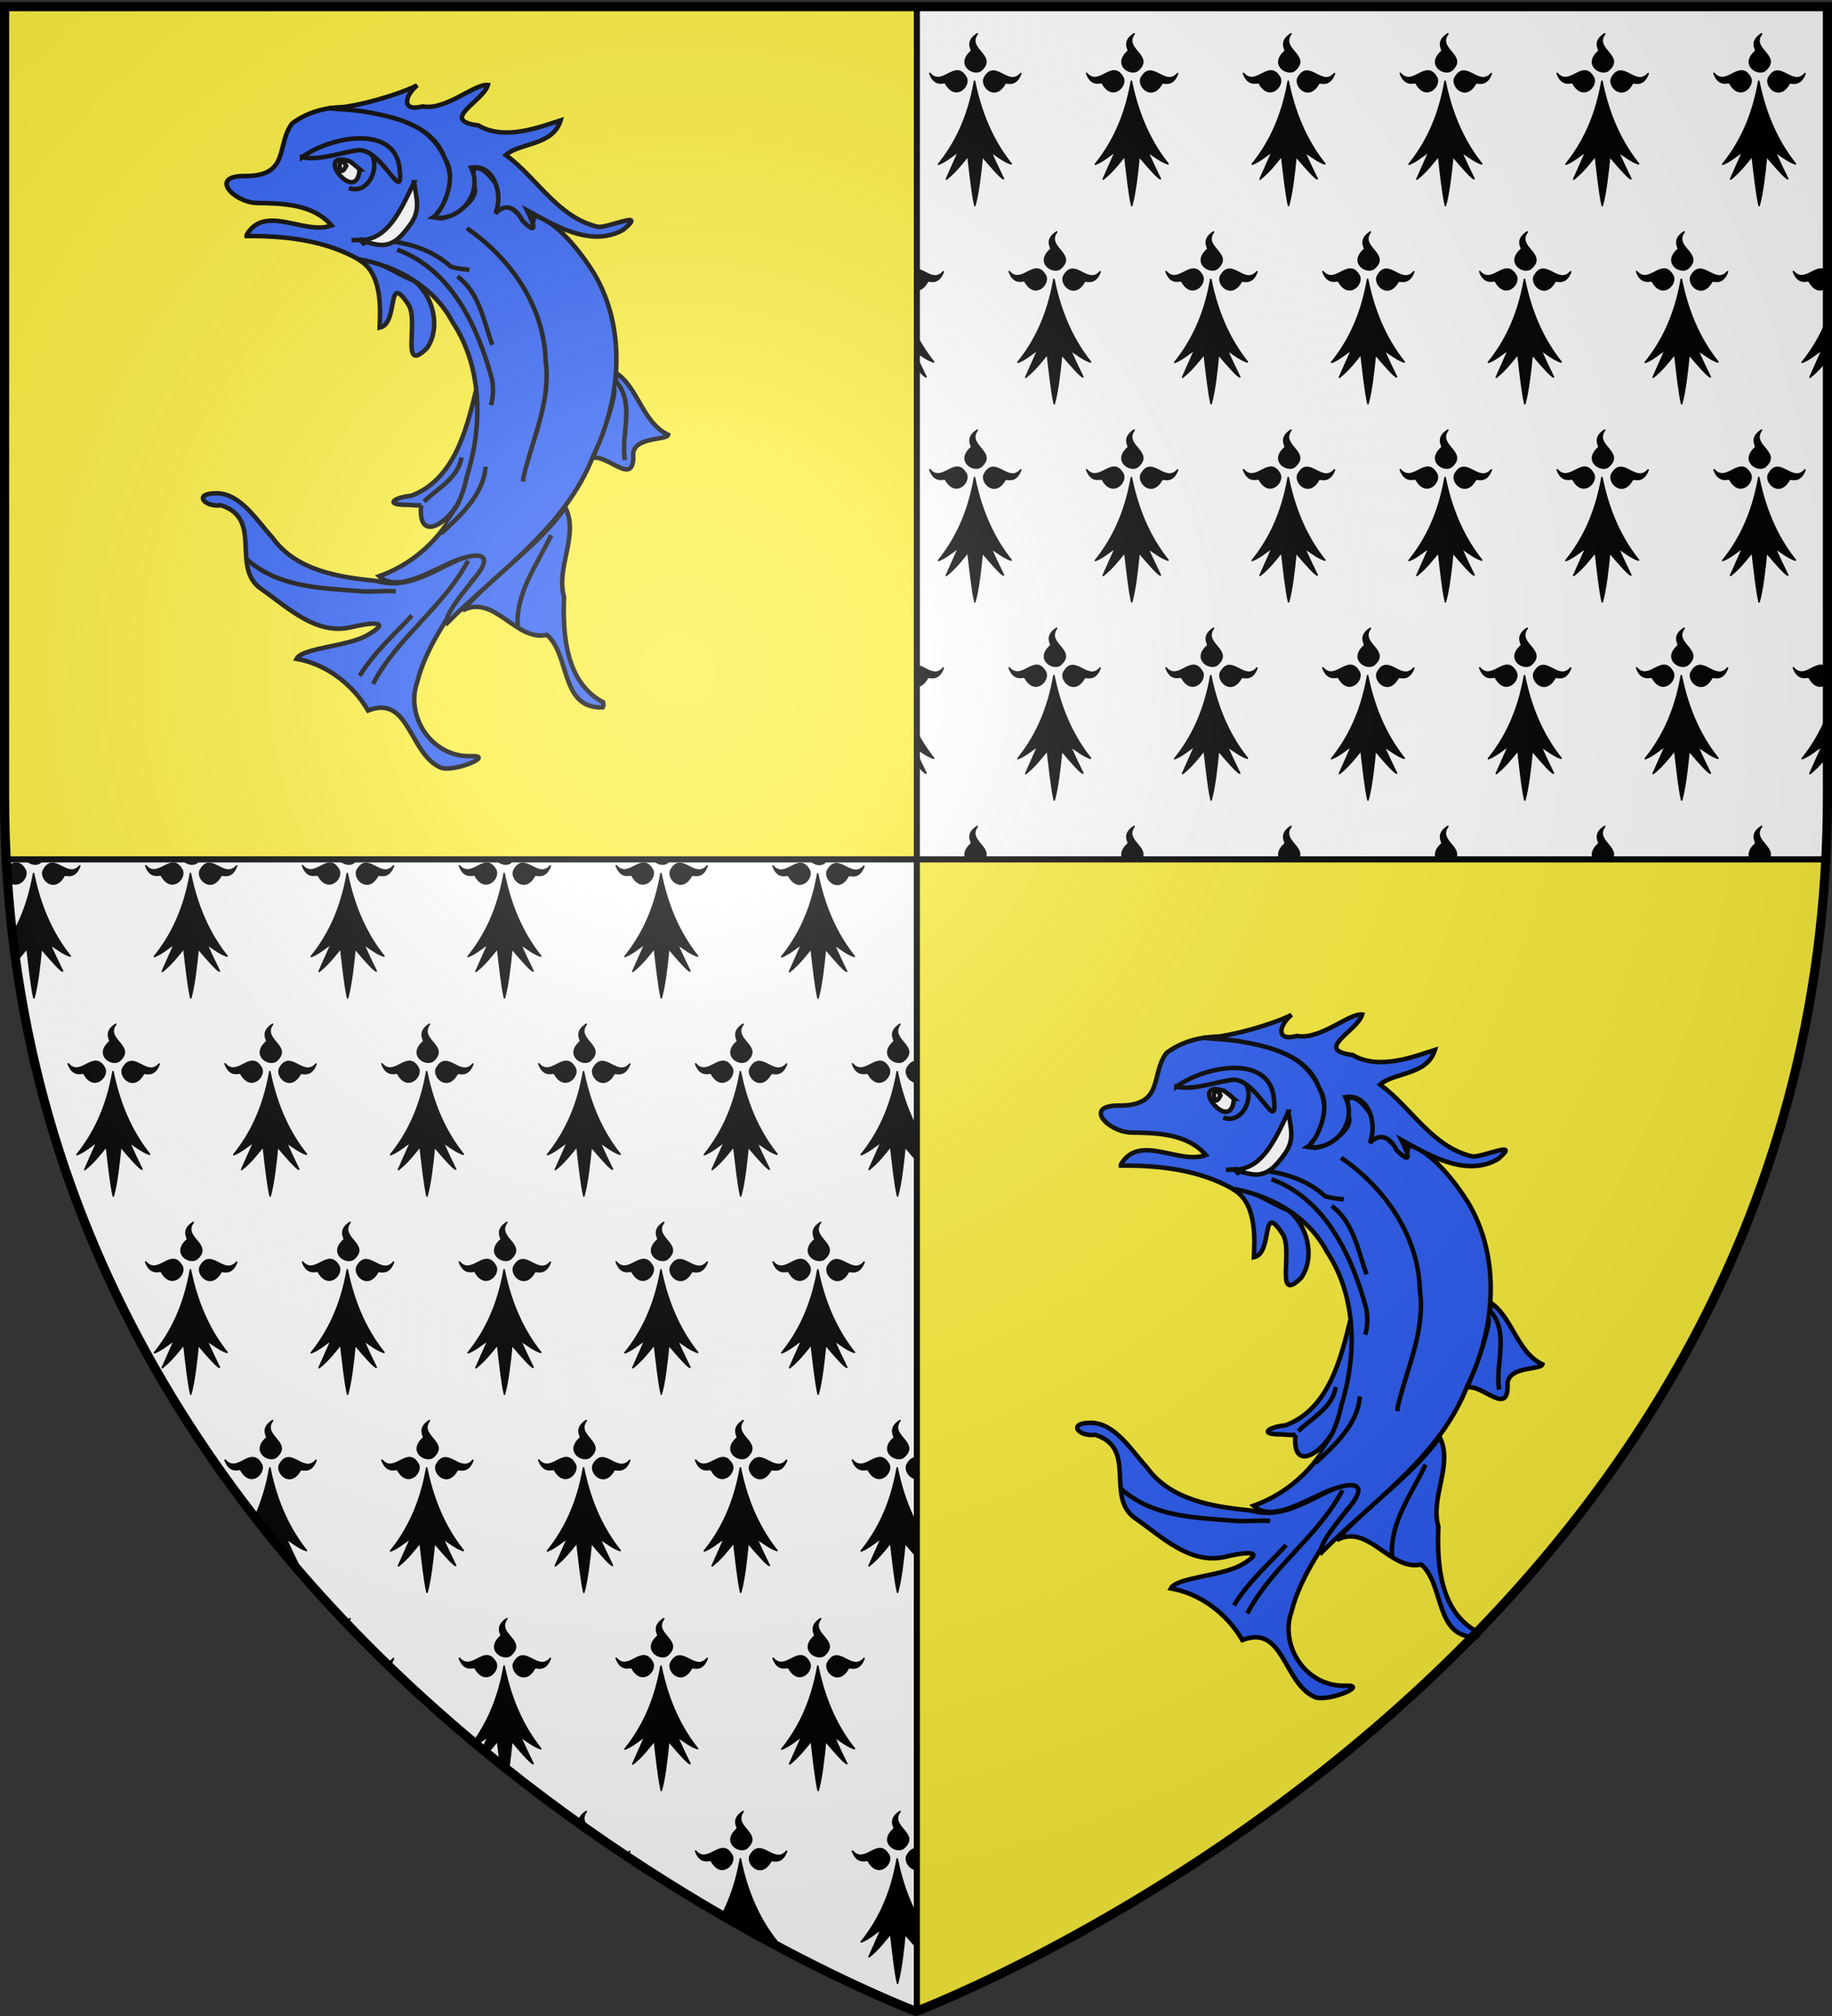
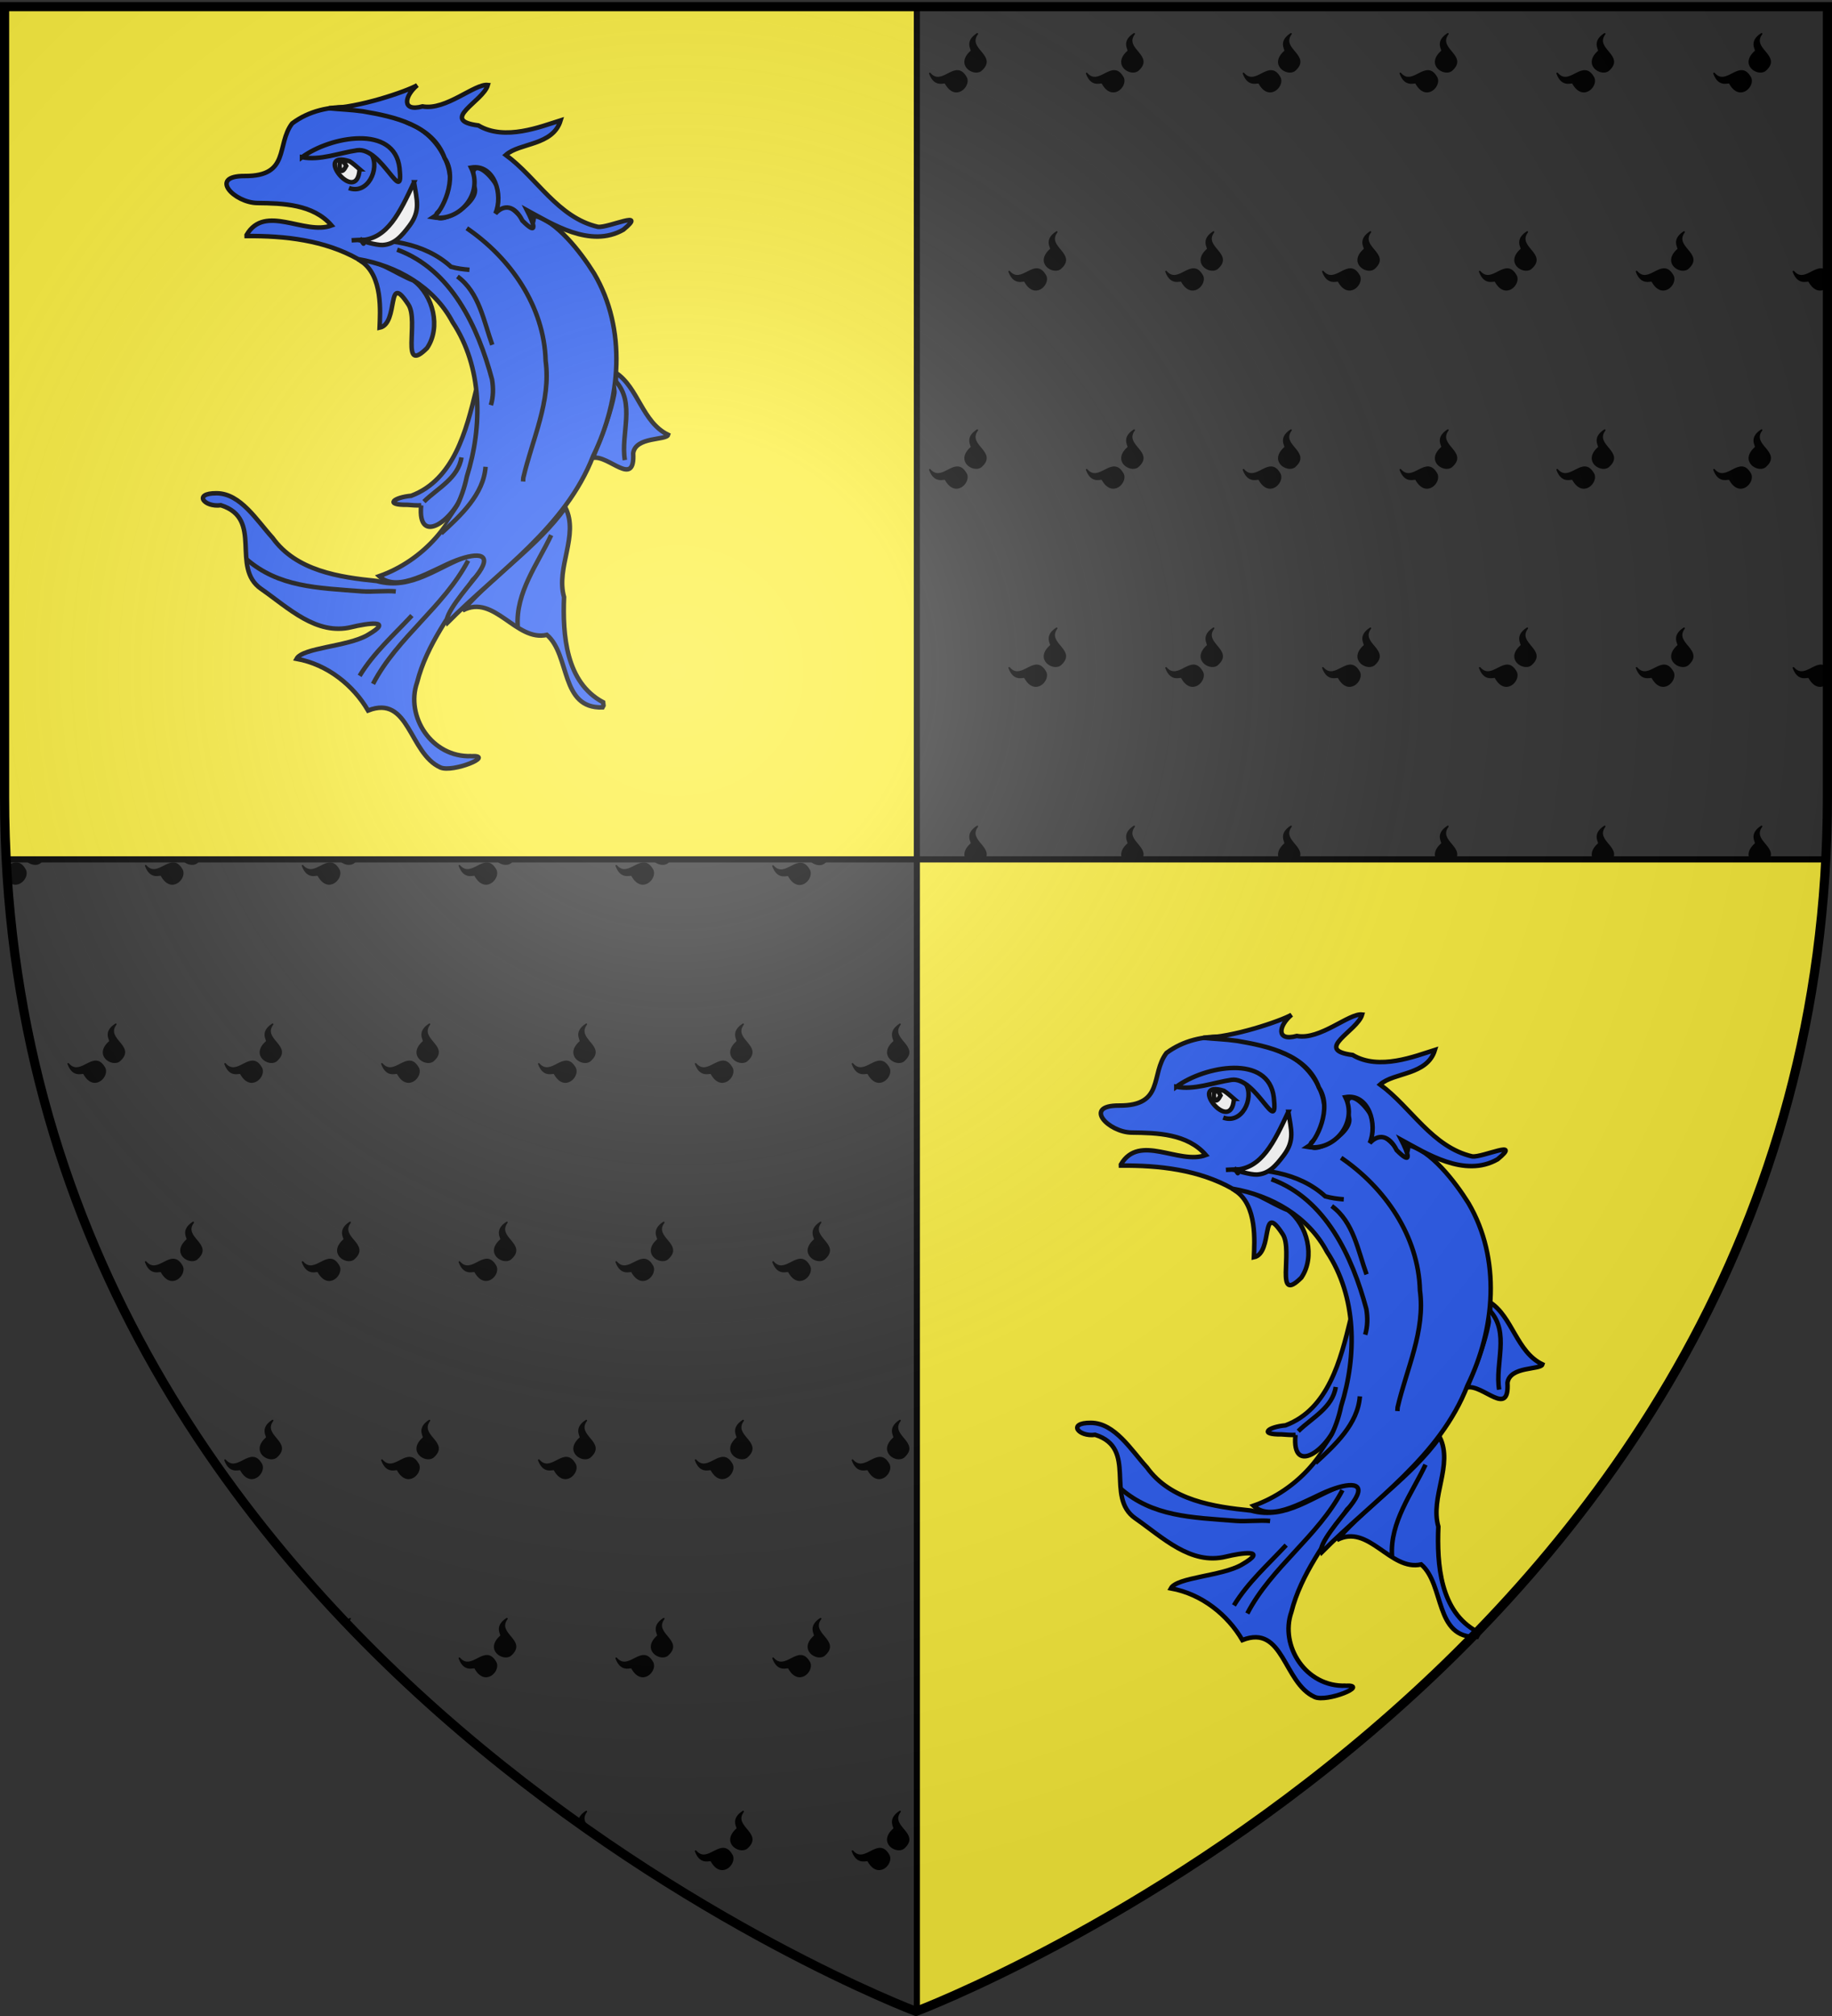
<svg xmlns="http://www.w3.org/2000/svg" xmlns:xlink="http://www.w3.org/1999/xlink" height="660" width="600" version="1.0">
  <rect width="100%" height="100%" fill="#333333" stroke="none" />
  <defs>
    <radialGradient xlink:href="#a" id="e" gradientUnits="userSpaceOnUse" gradientTransform="matrix(1.353 0 0 1.349 -77.63 -85.747)" cx="221.445" cy="226.331" fx="221.445" fy="226.331" r="300" />
    <linearGradient id="a">
      <stop style="stop-color:white;stop-opacity:.314" offset="0" />
      <stop offset=".19" style="stop-color:white;stop-opacity:.251" />
      <stop style="stop-color:#6b6b6b;stop-opacity:.125" offset=".6" />
      <stop style="stop-color:black;stop-opacity:.125" offset="1" />
    </linearGradient>
    <clipPath clipPathUnits="userSpaceOnUse" id="b">
      <path style="fill:#fff;fill-opacity:1;fill-rule:evenodd;stroke:none;stroke-width:1px;stroke-linecap:butt;stroke-linejoin:miter;stroke-opacity:1" d="M300 658.5s298.5-112.32 298.5-397.772V2.176H1.5v258.552C1.5 546.18 300 658.5 300 658.5z" />
    </clipPath>
  </defs>
  <g style="display:inline">
-     <path style="fill:#fff;fill-opacity:1;fill-rule:evenodd;stroke:none;stroke-width:1px;stroke-linecap:butt;stroke-linejoin:miter;stroke-opacity:1" d="M300 658.5s298.5-112.32 298.5-397.772V2.176H1.5v258.552C1.5 546.18 300 658.5 300 658.5z" />
    <g transform="matrix(-1 0 0 1 599.243 -2)" clip-path="url(#b)">
      <g style="display:inline" id="c">
        <g style="fill:#000;fill-opacity:1">
-           <path d="M377.128 135.622c-14.101 70.111-40.388 119.752-68.944 155.439 11.87-3.562 25.215-13.69 38.117-22.55-7.89 18.385-15.78 34.445-23.671 50.668 4.71-1.748 19.66-18.122 39.965-42.146 3.183 33.027 7.487 70.222 13.917 92.616 5.119-22.358 8.906-59.364 12.969-93.342 12.24 15.194 24.13 30.565 40.692 43.598l-23.253-52.318c12.007 8.398 25.275 19.515 38.007 24.2-30.189-37.467-55.61-86.046-67.799-156.165zM319.723 139.698c-1.296-4.078-19.538 8.975-29.595-18.388 23.992 27.584 48.78-29.041 68.834 8.941 6.189 15.671-20.922 42.86-39.239 9.447z" style="fill:#000;fill-opacity:1;fill-rule:evenodd;stroke:#000;stroke-width:3;stroke-linecap:round;stroke-linejoin:round;stroke-miterlimit:4;stroke-dasharray:none;stroke-opacity:1" transform="matrix(.174 0 0 .174 -42.395 4.988)" />
          <path d="M431.716 139.348c1.296-4.078 19.537 8.975 29.595-18.387-23.992 27.584-48.78-29.042-68.834 8.94-6.189 15.671 20.922 42.861 39.239 9.447zM383.382 79.375c-3.697-2.154 13.021-17.11-11.488-32.894 21.686 29.431-38.984 41.27-6.29 69.127 13.943 9.458 46.392-11.069 17.778-36.233z" style="fill:#000;fill-opacity:1;fill-rule:evenodd;stroke:#000;stroke-width:3;stroke-linecap:round;stroke-linejoin:round;stroke-miterlimit:4;stroke-dasharray:none;stroke-opacity:1;display:inline" transform="matrix(.174 0 0 .174 -42.395 4.988)" />
        </g>
      </g>
      <use xlink:href="#c" transform="translate(51.37)" width="1" height="1" />
      <use xlink:href="#c" transform="translate(102.738)" width="1" height="1" />
      <use xlink:href="#c" transform="translate(154.108)" width="1" height="1" />
      <use xlink:href="#c" transform="translate(205.477)" width="1" height="1" />
      <use xlink:href="#c" transform="translate(256.846)" width="1" height="1" />
      <use xlink:href="#c" transform="translate(-26 64.868)" width="1" height="1" />
      <use xlink:href="#c" transform="translate(25.37 64.868)" width="1" height="1" />
      <use xlink:href="#c" transform="translate(76.738 64.868)" width="1" height="1" />
      <use xlink:href="#c" transform="translate(128.108 64.868)" width="1" height="1" />
      <use xlink:href="#c" transform="translate(179.477 64.868)" width="1" height="1" />
      <use xlink:href="#c" transform="translate(230.846 64.868)" width="1" height="1" />
      <use xlink:href="#c" transform="translate(282.215 64.868)" width="1" height="1" />
      <use xlink:href="#c" transform="translate(308.215 129.736)" width="1" height="1" />
      <use xlink:href="#c" transform="translate(256.846 129.736)" width="1" height="1" />
      <use xlink:href="#c" transform="translate(308.215)" width="1" height="1" />
      <use xlink:href="#c" transform="translate(205.477 129.736)" width="1" height="1" />
      <use xlink:href="#c" transform="translate(154.108 129.736)" width="1" height="1" />
      <use xlink:href="#c" transform="translate(102.738 129.736)" width="1" height="1" />
      <use xlink:href="#c" transform="translate(51.37 129.736)" width="1" height="1" />
      <use xlink:href="#c" transform="translate(0 129.736)" width="1" height="1" />
      <use xlink:href="#c" transform="translate(-26 194.605)" width="1" height="1" />
      <use xlink:href="#c" transform="translate(25.37 194.605)" width="1" height="1" />
      <use xlink:href="#c" transform="translate(76.738 194.605)" width="1" height="1" />
      <use xlink:href="#c" transform="translate(128.108 194.605)" width="1" height="1" />
      <use xlink:href="#c" transform="translate(179.477 194.605)" width="1" height="1" />
      <use xlink:href="#c" transform="translate(230.846 194.605)" width="1" height="1" />
      <use xlink:href="#c" transform="translate(282.215 194.605)" width="1" height="1" />
      <use xlink:href="#c" transform="translate(308.215 259.473)" width="1" height="1" />
      <use xlink:href="#c" transform="translate(256.846 259.473)" width="1" height="1" />
      <use xlink:href="#c" transform="translate(205.477 259.473)" width="1" height="1" />
      <use xlink:href="#c" transform="translate(154.108 259.473)" width="1" height="1" />
      <use xlink:href="#c" transform="translate(102.738 259.473)" width="1" height="1" />
      <use xlink:href="#c" transform="translate(51.37 259.473)" width="1" height="1" />
      <use xlink:href="#c" transform="translate(0 259.473)" width="1" height="1" />
      <use xlink:href="#c" transform="translate(359.54 259.378)" width="1" height="1" />
      <use xlink:href="#c" transform="translate(410.91 259.378)" width="1" height="1" />
      <use xlink:href="#c" transform="translate(462.279 259.378)" width="1" height="1" />
      <use xlink:href="#c" transform="translate(513.648 259.378)" width="1" height="1" />
      <use xlink:href="#c" transform="translate(565.017 259.378)" width="1" height="1" />
      <use xlink:href="#c" transform="translate(282.171 324.246)" width="1" height="1" />
      <use xlink:href="#c" transform="translate(333.54 324.246)" width="1" height="1" />
      <use xlink:href="#c" transform="translate(384.91 324.246)" width="1" height="1" />
      <use xlink:href="#c" transform="translate(436.279 324.246)" width="1" height="1" />
      <use xlink:href="#c" transform="translate(487.648 324.246)" width="1" height="1" />
      <use xlink:href="#c" transform="translate(539.017 324.246)" width="1" height="1" />
      <use xlink:href="#c" transform="translate(513.648 389.114)" width="1" height="1" />
      <use xlink:href="#c" transform="translate(462.279 389.114)" width="1" height="1" />
      <use xlink:href="#c" transform="translate(410.91 389.114)" width="1" height="1" />
      <use xlink:href="#c" transform="translate(359.54 389.114)" width="1" height="1" />
      <use xlink:href="#c" transform="translate(308.171 389.114)" width="1" height="1" />
      <use xlink:href="#c" transform="translate(282.171 453.982)" width="1" height="1" />
      <use xlink:href="#c" transform="translate(333.54 453.982)" width="1" height="1" />
      <use xlink:href="#c" transform="translate(384.91 453.982)" width="1" height="1" />
      <use xlink:href="#c" transform="translate(436.279 453.982)" width="1" height="1" />
      <use xlink:href="#c" transform="translate(487.648 453.982)" width="1" height="1" />
      <use xlink:href="#c" transform="translate(462.279 518.85)" width="1" height="1" />
      <use xlink:href="#c" transform="translate(410.91 518.85)" width="1" height="1" />
      <use xlink:href="#c" transform="translate(359.54 518.85)" width="1" height="1" />
      <use xlink:href="#c" transform="translate(308.171 518.85)" width="1" height="1" />
      <use height="1" width="1" transform="translate(282.171 581.982)" xlink:href="#c" />
      <use height="1" width="1" transform="translate(333.54 581.982)" xlink:href="#c" />
      <use height="1" width="1" transform="translate(384.91 581.982)" xlink:href="#c" />
    </g>
    <path style="fill:#fcef3c;fill-opacity:1;fill-rule:evenodd;stroke:#000;stroke-width:2;stroke-linecap:butt;stroke-linejoin:miter;stroke-miterlimit:4;stroke-dasharray:none;stroke-opacity:1" d="M300.281 281.344v377.031c1.603-.605 283.655-107.613 297.563-377.031H300.28zM300.281 2.188H1.5v258.53c0 7.01.305 13.825.656 20.626h298.125V2.188z" />
  </g>
  <g id="d" style="fill:#2b5df2">
    <path d="M110.334 266.186c-15.294.568-25.406-15.335-20.87-28.335 3.708-14.7 13.387-26.974 21.432-39.453 4.625-4.01 8.248-11.221-1.21-9.411-11.79 3.9-22.074 13.612-35.705 9.834-14.481-1.458-31.001-3.901-40.138-16.632-6.085-6.677-12.291-17.065-21.53-17.13-9.24-.065-4.742 5.48 1.643 4.607 16.566 5.21 3.614 23.93 15.467 32.164 10.47 7.274 21.264 18.048 34.86 14.714 5.789-1.42 16.792-3.082 6.04 3.111-7.696 4.434-24.945 4.783-27.24 9.092 12.021 2.177 21.908 10.28 27.516 19.887 15.948-6.24 15.74 16.468 27.827 21.903 4.768 2.144 21.318-4.7 11.908-4.351z" style="fill:#2b5df2;stroke:#000;stroke-width:1.736" transform="translate(60.462 21.02) scale(.851)" />
    <path d="M161.068 245.461c-14.423-7.636-15.619-26.027-15.042-40.474-3.243-11.36 5.85-23.722.541-34.42-10.955 15.232-27.245 25.576-39.56 39.57 12.21-6.502 20.502 12.133 32.418 9.401 9.11 7.853 5.014 28.43 21.408 27.896l.377-.711-.142-1.262zM186.08 142.562c-9.98-4.784-11.495-18.272-20.187-23.887 1.086 10.287-6.91 27.572-8.736 32.763 6.14-1.18 16.235 11.746 15.478-1.792.939-6.47 12.77-4.863 13.444-7.084z" style="fill:#2b5df2;stroke:#000;stroke-width:1.736" transform="translate(60.462 21.02) scale(.851)" />
    <path d="M91.04 169.714c-1.566 16.255 13.214 5.326 16.587-6.179 3.385-11.546 7.171-25.25 4.557-38.125-3.759 15.382-8.467 34.415-24.975 40.621-6.704.612-10.461 3.579-1.545 3.474 1.787.153 3.581.27 5.376.209z" style="fill:#2b5df2;stroke:#000;stroke-width:1.736" transform="translate(60.462 21.02) scale(.851)" />
    <path d="M88.182 83.254c-6.507-2.427-15.976-9.433-20.275-7.48 8.474 5.588 7.36 19.705 7.13 25.593 7.64-1.537 2.394-22.226 11.112-8.854 4.124 6.327-3.341 27.155 7.144 16.703 5.458-8.003 2.338-20.291-5.11-25.962z" style="fill:#2b5df2;stroke:#000;stroke-width:1.736" transform="translate(60.462 21.02) scale(.851)" />
    <path d="M23.87 66.105c14.678-.122 29.94 1.573 42.937 8.895 14.85 2.535 29.147 10.613 36.344 24.241 11.506 17.332 11.578 39.968 5.474 59.387-3.608 17.584-16.89 32.396-33.75 38.338 7.201 6.831 21.01-2.808 29.56-6.042 8.83-3.34 14.72-2.751 7.697 6.146-3.808 4.825-12.631 15.009-11.038 17.85 19.962-20.115 45.49-36.736 56.135-64.2 10.657-21.737 13.012-48.733.362-70.206-5.128-8.231-14.724-20.586-23.079-22.205-1.166 11.307-5.868-6.234-12.901-3.256 3.671-7.357-14.773-25.515-9.9-7.12 1.153 6.356-16.228 15.293-14.6 9.407 11.358-10.75 2.298-29.76-10.706-34.523-13.628-6.93-32.075-9.708-45.01-.04-6.245 8.195-.69 20.354-18.266 20.237-14.024-.095-4.051 10.285 4.887 10.385 9.697.109 21.46.402 28.55 8.644-10.432 3.896-25.62-8.51-32.71 3.638l.014.424z" style="fill:#2b5df2;stroke:#000;stroke-width:1.736" transform="translate(60.462 21.02) scale(.851)" />
    <path d="M55.485 16.93c11.184-.05 30.032-6.49 34.05-8.842-4.97 4.144-6.134 10.352 2.027 8.149 8.973 1.68 20.088-8.85 25.144-8.243-1.8 6.38-18.997 13.61-3.666 15.56 10.216 6.092 24.138.404 31.676-1.945-2.981 9.816-15.685 8.528-21.105 13.315 12.03 8.79 19.976 24.059 35.475 27.65 4.018.45 19.32-6.8 9.753 1.102-12.734 7.298-27.667-2.395-37.07-7.49 2.508 4.876 4.582 10.387-1.781 3.988-2.903-5.832-7.06-6.417-10.372-2.723 3.097-7.114-.315-19.195-9.367-17.672 4.81 9.784-4.234 20.932-14.568 19.134 3.427-2.134 9.7-15.042 4.405-22.765-4.62-12.851-19.578-15.96-31.462-18.014-4.727-.664-8.393-.717-13.14-1.203z" style="fill:#2b5df2;stroke:#000;stroke-width:1.736" transform="translate(60.462 21.02) scale(.851)" />
    <path d="M45.19 35.779c10.829-7.998 35.614-12.706 37.518 4.168 1.753 15.528-6.754-8.243-16.33-6.822-7.01 1.04-14.308 4.001-21.188 2.654z" style="fill:#2b5df2;stroke:#000;stroke-width:1.736" transform="translate(60.462 21.02) scale(.851)" />
    <path d="M67.36 40.418c-1.025 14.476-18.27-7.672-3.837-3.074 1.381.893 2.597 2.004 3.838 3.074z" style="fill:#fff;stroke:#000;stroke-width:1.736" transform="translate(60.462 21.02) scale(.851)" />
    <path d="M62.204 39.13c-3.425 6.617-3.425-6.618 0 0z" style="fill:#fff;stroke:#000;stroke-width:1.736" transform="translate(60.462 21.02) scale(.851)" />
    <path d="M71.998 34.75c3.152 5.594-1.566 15.54-8.763 12.886" style="fill:none;stroke:#000;stroke-width:1.736" transform="translate(60.462 21.02) scale(.851)" />
    <path d="M108.6 63.105c16.873 11.505 29.78 30.109 30.344 50.999 2.124 15.627-5.167 30.198-8.586 44.973l-.1 1.471M104.993 81.667c8.425 6.144 10.074 17.14 13.408 26.291M64.263 67.746c13.335-.855 27.991.811 38.262 10.192 2.319.641 4.712.974 7.107 1.15" style="fill:#2b5df2;stroke:#000;stroke-width:1.736" transform="translate(60.462 21.02) scale(.851)" />
    <path style="fill:#fff;stroke:#000;stroke-width:1.736" d="M88.297 45.413c-5.539 11.82-10.28 21.78-20.433 22.29.022.01 2.2 3.011.06.037l-.107.115s5.898 1.829 8.379 1.699c4.465-.235 7.112-3.135 10.31-7.388 4.379-5.82 2.856-9.84 1.79-16.753z" transform="translate(60.462 21.02) scale(.851)" />
    <path d="M115.82 154.876c-.736 10.639-9.635 18.787-17.08 25.62" style="fill:#2b5df2;stroke:#000;stroke-width:1.736" transform="translate(60.462 21.02) scale(.851)" />
    <path d="M106.542 151.262c-1.216 8.007-9.215 11.867-14.436 17.014" style="fill:#2b5df2;stroke:#000;stroke-width:1.736" transform="translate(60.462 21.02) scale(.851)" />
    <path d="M165.829 121.88c7.83 8.47 1.903 20.452 3.608 30.418M23.83 190.447c12.403 10.686 26.898 11.002 44.475 12.347 3.75.287 9.226-.344 12.972.026M67.359 235.299c5.348-8.816 13.147-15.715 20.106-23.199M72.512 238.395c9.33-17.939 27.201-29.55 36.606-47.43M128.193 216.226c-.804-13.002 7.618-23.898 12.89-35.057" style="fill:#2b5df2;stroke:#000;stroke-width:1.736" transform="translate(60.462 21.02) scale(.851)" />
    <path d="M81.793 71.356c20.92 7.61 31.12 29.825 36.51 49.88.56 3.286.529 6.71-.423 9.922" style="fill:none;stroke:#000;stroke-width:1.736" transform="translate(60.462 21.02) scale(.851)" />
  </g>
  <use xlink:href="#d" transform="translate(286.343 304.32)" width="600" height="660" />
  <path d="M300 658.5s298.5-112.32 298.5-397.772V2.176H1.5v258.552C1.5 546.18 300 658.5 300 658.5z" style="opacity:1;fill:url(#e);fill-opacity:1;fill-rule:evenodd;stroke:none;stroke-width:1px;stroke-linecap:butt;stroke-linejoin:miter;stroke-opacity:1" />
  <path d="M300 658.5S1.5 546.18 1.5 260.728V2.176h597v258.552C598.5 546.18 300 658.5 300 658.5z" style="opacity:1;fill:none;fill-opacity:1;fill-rule:evenodd;stroke:#000;stroke-width:3;stroke-linecap:butt;stroke-linejoin:miter;stroke-miterlimit:4;stroke-dasharray:none;stroke-opacity:1" />
</svg>